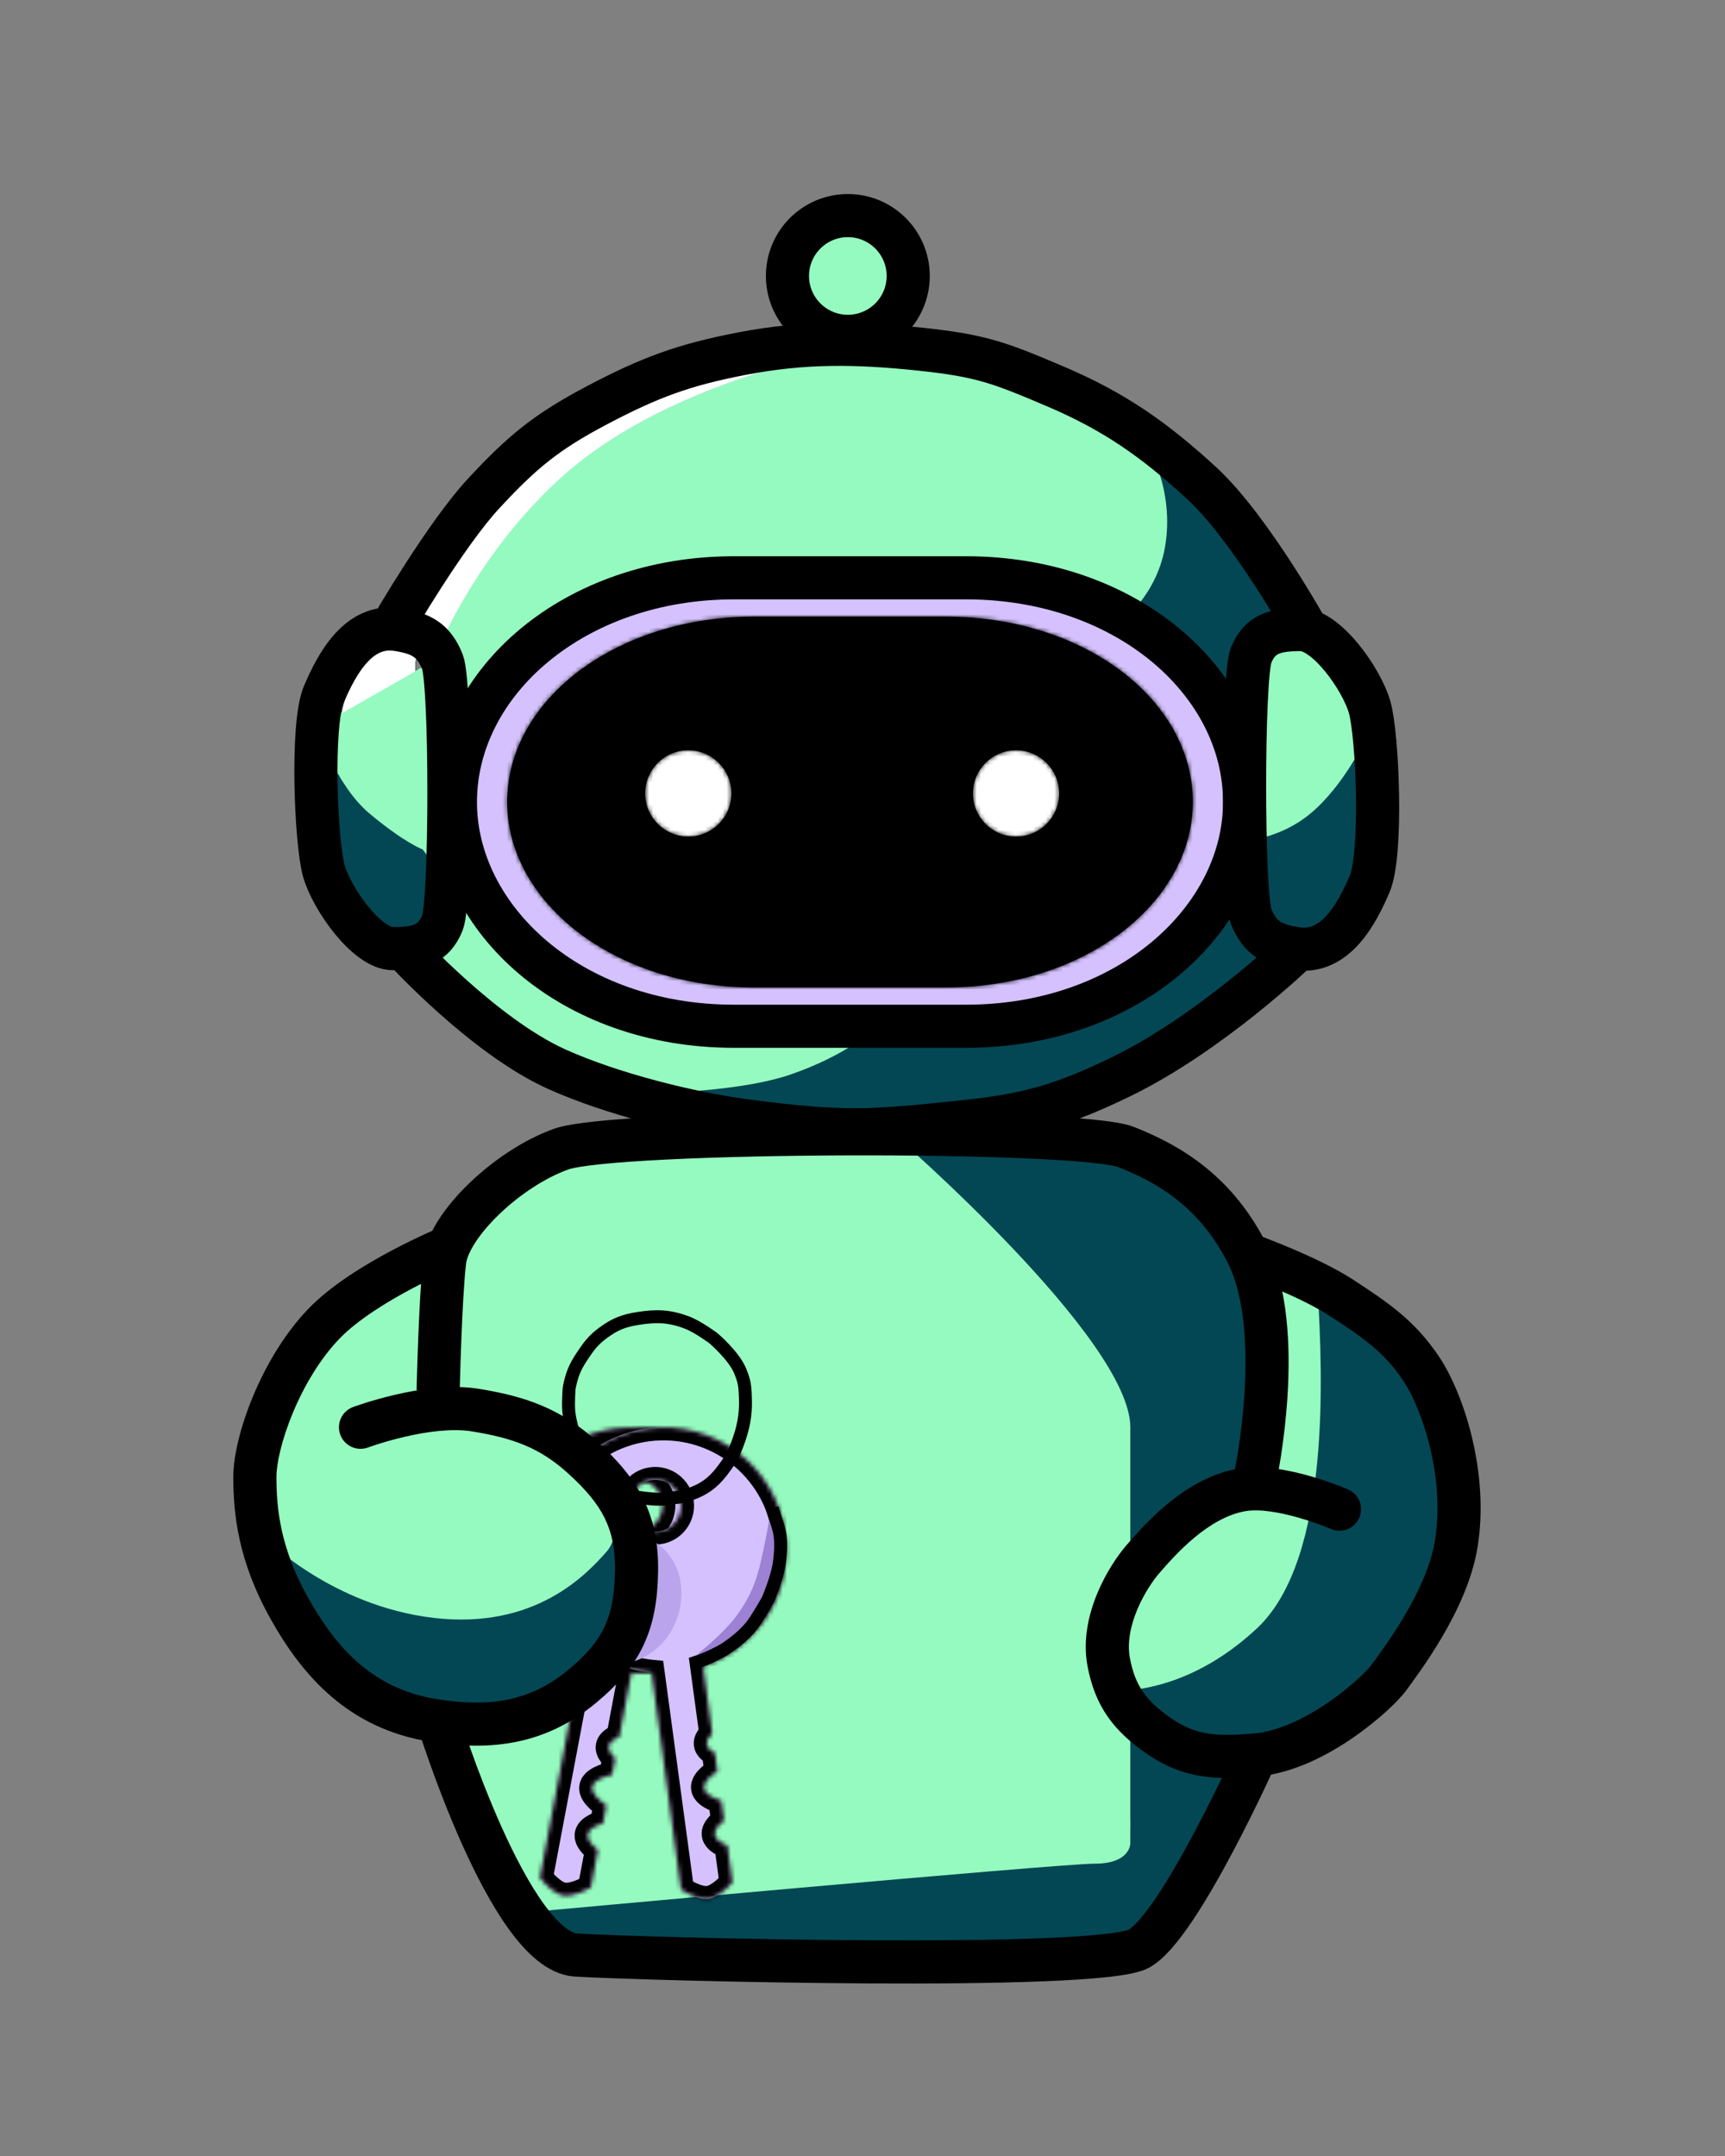
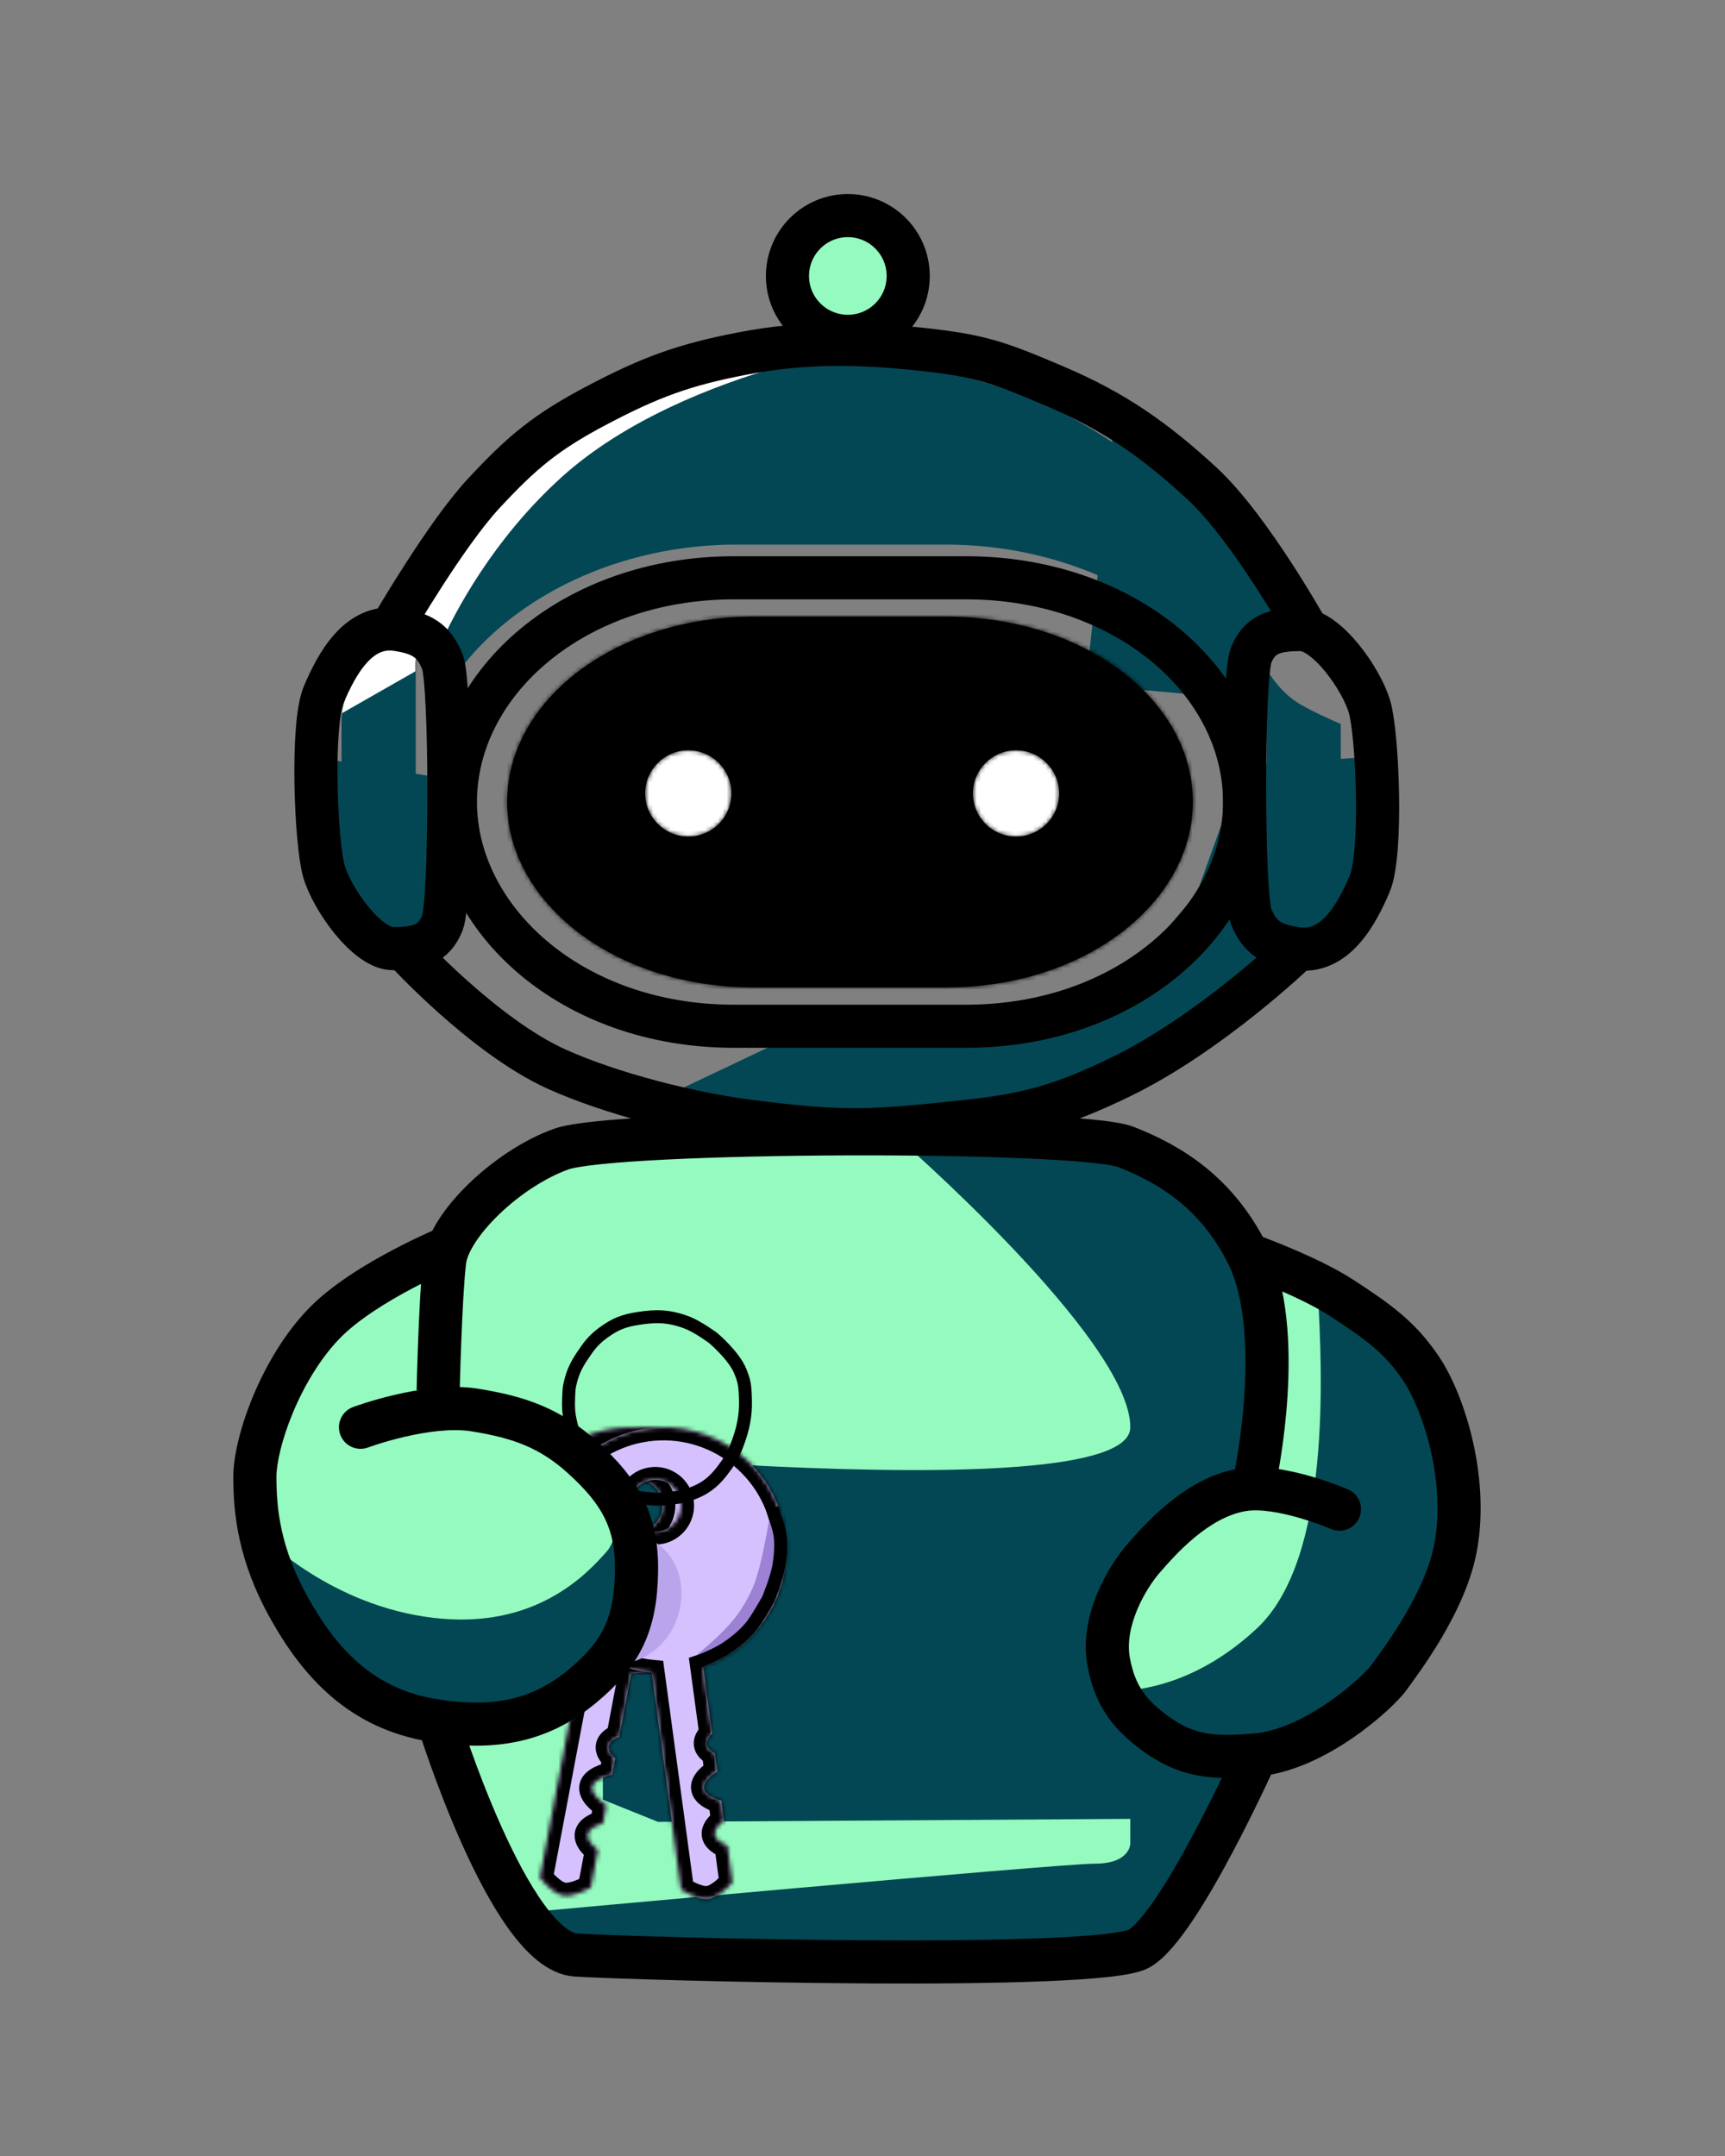
<svg xmlns="http://www.w3.org/2000/svg" width="400" height="500" viewBox="0 0 400 500" fill="none">
  <rect x="0" y="0" width="400" height="500" fill="#808080" stroke="none" />
  <path d="M310.9 167.9C307.9 166.6 304.8 165.2 301.8 163.5C298.3 161.6 295.6 158.3 293.7 155.3C293.7 164.5 293.7 207.5 293.7 209.6C293.7 212 295 214 295 214C295 214 302.3 212.5 305.5 209.2C310.9 203.7 310.9 196.2 310.9 196.2V196V196.1V167.9Z" fill="#034754" />
  <path d="M270.1 112.1C268.3 110.5 266.4 108.8 264.3 107.2C238.4 86.8 210.8 84.1 195 84.1C179.1 84.1 153.8 86.4 125.7 107.2C100.6 127.1 94.4 147.8 94.4 147.8C94.4 147.8 88.4 149.1 84 154.8C79.2 160.9 79.2 166.7 79.2 166.7V196.3C79.2 196.3 79.2 203.8 84.6 209.3C87.8 212.6 95.1 214.1 95.1 214.1C95.1 214.1 96.4 212.1 96.4 209.7C96.4 207.3 96.4 153.7 96.4 153.7C96.4 153.7 96.8 149.8 100.1 147.9L101.6 148.9L106.1 156C119.1 138.3 143.6 126.3 170.7 126.3H219.4C246.5 126.3 271.1 138.3 284 156L288.5 148.9L290 147.9C290 147.9 285.4 137.8 280.8 129.1C276.9 121.6 272.1 114.9 270.1 112.1Z" fill="#034754" />
  <path d="M102.891 406.9L262 426.7L266 419.8V401.9H291.891L272.1 442.5L253 455.3L131.4 454.4L116.891 442.5L102.891 406.9Z" fill="#034754" />
  <path d="M73.6 175.7L99.2 179.9L106.4 205.8L95.5 223.5L75.9 208.8L73.6 175.7Z" fill="#034754" />
  <path d="M258.1 100.3L271.1 103.8C271.1 103.8 283.4 115.3 287.6 125.5C291.8 135.7 300.1 142.5 300.1 142.5L284.4 161.8L251.8 158.8L258.1 100.3Z" fill="#034754" />
  <path d="M191 236.8L151.4 255.6L187.7 264L224.5 261L273.5 241.2L293.6 223.5L310.101 216L315.5 207.2V195.1V175.7L288.2 177.4L277.5 207.2L261.6 226L239.3 236.1L191 236.8Z" fill="#034754" />
-   <path d="M307.1 151C303.5 149 296.5 151.1 294.6 148L282.3 161.5L259.6 144.5C259.6 144.5 268.6 138.1 270.3 125.9C272.3 111.9 265 101.5 265 101.5L240.7 84.1L204.7 79.5C204.7 79.5 157.7 86 130.4 110.4C109.1 129.5 100.4 153.3 100.4 153.3L73.5 168.5C73.5 168.5 77.6 181.8 85.6 188.6C93.7 195.4 98 197 98 197L102.4 202.8L97.1 221.4L106.7 237.7L146.3 253.6C146.3 253.6 169.5 253.8 183 249.3C196.5 244.7 202.8 238.6 202.8 238.6L270.6 221.6L288.6 195C288.6 195 295.8 194.6 302.4 189.8C310.5 184 316.1 172.5 316.1 172.5V166.5C312.7 165.1 310.8 153 307.1 151Z" fill="#95FABF" />
-   <path d="M195 132.8H221.2C259.1 132.8 288.9 155.9 288.9 184.3C288.9 211.9 259.8 235.8 221.2 235.8H195H168.8C130.1 235.8 101.1 211.9 101.1 184.3C101.1 155.9 131 132.8 168.8 132.8H195Z" fill="#D4C1FD" />
  <path d="M157.7 196.9C165.542 196.9 171.9 190.542 171.9 182.7C171.9 174.858 165.542 168.5 157.7 168.5C149.858 168.5 143.5 174.858 143.5 182.7C143.5 190.542 149.858 196.9 157.7 196.9Z" fill="white" />
  <path d="M232.2 196.9C240.042 196.9 246.4 190.542 246.4 182.7C246.4 174.858 240.042 168.5 232.2 168.5C224.358 168.5 218 174.858 218 182.7C218 190.542 224.358 196.9 232.2 196.9Z" fill="white" />
  <path d="M291.3 365.4L267.89 427.9L249.2 435.4L132.39 443.4L107.39 417.4L101.89 399.9L98 305C98 281.8 116.8 262.9 140.1 262.9H249.2C272.4 262.9 291.3 281.7 291.3 305L300.39 351.9L291.3 365.4Z" fill="#034754" />
-   <path d="M123.1 331H262.1V424H123.1V331Z" fill="#95FABF" />
  <path d="M207.2 263H140C116.8 263 97.9 281.8 97.9 305.1L98.891 333.9C98.891 333.9 262.101 351.5 262.101 331C262.101 310.5 207.2 263 207.2 263Z" fill="#95FABF" />
  <path d="M98.1 387.777H139.795V417.363L152.573 422.508L262.1 421.815V427.554C262.1 427.554 262.1 432.205 253.885 432.205C245.519 432.205 122.1 443.5 122.1 443.5L98.1 387.777Z" fill="#95FABF" />
  <path d="M295.601 296.5C295.601 296.5 314.401 302.4 324.101 315.5C333.801 328.6 332.1 356.3 332.1 356.3L319 387.1L291 403.1L274.5 406.3L258.4 391.9V378.2C258.4 378.2 261.4 367.6 274.5 356.3C287.6 344.9 292.2 350 292.2 350V345.5L295.601 296.5Z" fill="#95FABF" />
  <path d="M321.6 312.5C318.9 308.9 308.8 302.9 305.6 300C306.6 317.8 308.8 361.4 291.5 377.6C277.8 390.4 264.7 392.1 258.6 392.2L274.5 406.4L299.1 403.5L321.6 388L338.1 356.5C345.6 351.1 338.8 317.8 321.6 312.5Z" fill="#034754" />
  <path d="M96.3 155.7C96.3 154.4 96.3 153.7 96.3 153.7C96.3 153.7 96.7 149.8 100 147.9L101.5 148.9L102 149.7C105.3 142.3 114.2 125.1 130.4 110.5C145 97.4 165.3 89.4 181 84.9C165.9 86.6 146.5 91.8 125.6 107.3C100.5 127.2 94.3 147.9 94.3 147.9C94.3 147.9 88.3 149.2 83.9 154.9C80.6 159.1 79.6 163.2 79.3 165.4L96.3 155.7Z" fill="white" />
  <mask id="path-18-inside-1_632_3272" fill="white">
    <path fill-rule="evenodd" clip-rule="evenodd" d="M146.373 388.078C159.729 387.992 171.592 378.48 174.163 364.862C177.084 349.395 166.913 334.489 151.446 331.569C135.98 328.648 121.074 338.819 118.153 354.285C115.647 367.555 122.778 380.411 134.621 385.641L125.205 435.504C125.205 435.504 127.97 439.079 130.544 439.566C133.119 440.052 136.997 437.731 136.997 437.731L138.641 429.026C137.405 428.067 136.031 426.678 136.276 425.383C136.52 424.087 138.306 423.295 139.806 422.853L140.595 418.678C139.277 417.792 137.026 416.017 137.334 414.388C137.641 412.76 140.384 411.927 141.934 411.583L142.643 407.83C141.725 406.965 140.968 405.922 141.155 404.933C141.342 403.944 142.427 403.248 143.597 402.778L146.373 388.078ZM146.502 355.059C149.758 355.674 152.896 353.533 153.511 350.276C154.126 347.02 151.985 343.882 148.729 343.267C145.472 342.653 142.334 344.794 141.719 348.05C141.105 351.306 143.246 354.444 146.502 355.059Z" />
  </mask>
  <path fill-rule="evenodd" clip-rule="evenodd" d="M146.373 388.078C159.729 387.992 171.592 378.48 174.163 364.862C177.084 349.395 166.913 334.489 151.446 331.569C135.98 328.648 121.074 338.819 118.153 354.285C115.647 367.555 122.778 380.411 134.621 385.641L125.205 435.504C125.205 435.504 127.97 439.079 130.544 439.566C133.119 440.052 136.997 437.731 136.997 437.731L138.641 429.026C137.405 428.067 136.031 426.678 136.276 425.383C136.52 424.087 138.306 423.295 139.806 422.853L140.595 418.678C139.277 417.792 137.026 416.017 137.334 414.388C137.641 412.76 140.384 411.927 141.934 411.583L142.643 407.83C141.725 406.965 140.968 405.922 141.155 404.933C141.342 403.944 142.427 403.248 143.597 402.778L146.373 388.078ZM146.502 355.059C149.758 355.674 152.896 353.533 153.511 350.276C154.126 347.02 151.985 343.882 148.729 343.267C145.472 342.653 142.334 344.794 141.719 348.05C141.105 351.306 143.246 354.444 146.502 355.059Z" fill="#D4C1FD" />
  <path d="M146.373 388.078L146.354 385.078L143.883 385.094L143.425 387.522L146.373 388.078ZM134.621 385.641L137.569 386.198L138.011 383.858L135.833 382.897L134.621 385.641ZM125.205 435.504L122.257 434.948L122.007 436.273L122.832 437.34L125.205 435.504ZM136.997 437.731L138.537 440.305L139.694 439.613L139.945 438.288L136.997 437.731ZM138.641 429.026L141.588 429.583L141.929 427.781L140.48 426.657L138.641 429.026ZM139.806 422.853L140.655 425.73L142.414 425.211L142.754 423.409L139.806 422.853ZM140.595 418.678L143.543 419.234L143.91 417.291L142.268 416.187L140.595 418.678ZM141.934 411.583L142.584 414.512L144.515 414.083L144.882 412.14L141.934 411.583ZM142.643 407.83L145.591 408.387L145.896 406.773L144.7 405.647L142.643 407.83ZM143.597 402.778L144.716 405.561L146.24 404.948L146.545 403.334L143.597 402.778ZM171.215 364.305C168.915 376.486 158.302 385.001 146.354 385.078L146.392 391.078C161.156 390.983 174.268 380.473 177.111 365.419L171.215 364.305ZM150.89 334.516C164.729 337.13 173.829 350.467 171.215 364.305L177.111 365.419C180.339 348.324 169.098 331.849 152.003 328.621L150.89 334.516ZM121.101 354.842C123.714 341.003 137.051 331.903 150.89 334.516L152.003 328.621C134.908 325.393 118.433 336.634 115.205 353.729L121.101 354.842ZM135.833 382.897C125.236 378.218 118.86 366.711 121.101 354.842L115.205 353.729C112.435 368.399 120.319 382.605 133.409 388.385L135.833 382.897ZM128.153 436.061L137.569 386.198L131.673 385.084L122.257 434.948L128.153 436.061ZM131.101 436.618C130.729 436.547 129.937 436.084 128.967 435.169C128.549 434.775 128.19 434.387 127.937 434.097C127.811 433.953 127.714 433.837 127.652 433.761C127.621 433.723 127.599 433.695 127.587 433.679C127.58 433.671 127.576 433.666 127.575 433.665C127.574 433.664 127.574 433.664 127.575 433.664C127.575 433.665 127.575 433.665 127.576 433.666C127.576 433.666 127.577 433.667 127.577 433.667C127.577 433.668 127.578 433.668 127.578 433.668C127.578 433.669 127.578 433.669 125.205 435.504C122.832 437.34 122.832 437.34 122.833 437.341C122.833 437.341 122.833 437.341 122.834 437.342C122.834 437.342 122.835 437.343 122.835 437.344C122.837 437.345 122.838 437.347 122.84 437.349C122.843 437.354 122.847 437.359 122.851 437.364C122.861 437.376 122.873 437.391 122.887 437.41C122.916 437.446 122.956 437.496 123.006 437.557C123.105 437.678 123.244 437.845 123.418 438.044C123.763 438.439 124.257 438.976 124.852 439.536C125.907 440.53 127.786 442.098 129.988 442.513L131.101 436.618ZM136.997 437.731C135.456 435.157 135.457 435.156 135.457 435.156C135.457 435.156 135.458 435.156 135.458 435.156C135.459 435.155 135.459 435.155 135.46 435.155C135.46 435.154 135.461 435.154 135.461 435.154C135.462 435.153 135.462 435.153 135.461 435.154C135.459 435.155 135.454 435.158 135.445 435.163C135.427 435.174 135.397 435.191 135.354 435.215C135.268 435.263 135.136 435.336 134.967 435.424C134.624 435.602 134.149 435.833 133.616 436.047C132.379 436.545 131.473 436.688 131.101 436.618L129.988 442.513C132.19 442.929 134.51 442.155 135.855 441.614C136.614 441.309 137.269 440.99 137.735 440.748C137.969 440.626 138.16 440.521 138.296 440.444C138.365 440.406 138.42 440.374 138.46 440.35C138.481 440.339 138.497 440.329 138.51 440.321C138.517 440.318 138.522 440.314 138.527 440.312C138.529 440.31 138.531 440.309 138.533 440.308C138.533 440.307 138.534 440.307 138.535 440.307C138.535 440.306 138.536 440.306 138.536 440.306C138.537 440.306 138.537 440.305 136.997 437.731ZM135.693 428.469L134.049 437.174L139.945 438.288L141.588 429.583L135.693 428.469ZM133.328 424.826C132.973 426.703 133.844 428.244 134.495 429.12C135.195 430.062 136.088 430.842 136.801 431.396L140.48 426.657C139.957 426.25 139.545 425.856 139.311 425.541C139.199 425.391 139.187 425.336 139.202 425.379C139.222 425.436 139.279 425.644 139.223 425.939L133.328 424.826ZM138.957 419.975C138.092 420.231 136.976 420.631 135.98 421.254C135.055 421.832 133.682 422.949 133.328 424.826L139.223 425.939C139.168 426.234 139.038 426.408 138.999 426.453C138.97 426.488 139.001 426.441 139.16 426.342C139.493 426.134 140.02 425.917 140.655 425.73L138.957 419.975ZM137.647 418.121L136.858 422.296L142.754 423.409L143.543 419.234L137.647 418.121ZM134.386 413.831C133.949 416.145 135.352 417.968 136.135 418.829C137.063 419.85 138.186 420.673 138.922 421.168L142.268 416.187C141.686 415.796 141.025 415.289 140.575 414.794C140.353 414.549 140.27 414.402 140.254 414.367C140.242 414.342 140.353 414.57 140.282 414.945L134.386 413.831ZM141.284 408.654C140.419 408.846 139.073 409.203 137.837 409.816C136.794 410.332 134.823 411.518 134.386 413.831L140.282 414.945C140.211 415.32 140.026 415.491 140.045 415.473C140.073 415.446 140.203 415.339 140.5 415.192C141.099 414.895 141.9 414.664 142.584 414.512L141.284 408.654ZM139.695 407.274L138.986 411.026L144.882 412.14L145.591 408.387L139.695 407.274ZM138.207 404.376C137.934 405.821 138.396 407.068 138.878 407.913C139.363 408.764 140.013 409.474 140.586 410.014L144.7 405.647C144.538 405.494 144.402 405.351 144.295 405.223C144.186 405.093 144.123 404.999 144.091 404.943C144.012 404.803 144.189 405.034 144.103 405.49L138.207 404.376ZM142.478 399.994C141.748 400.288 140.883 400.712 140.121 401.328C139.365 401.939 138.48 402.931 138.207 404.376L144.103 405.49C144.017 405.946 143.768 406.095 143.893 405.994C143.943 405.954 144.035 405.889 144.184 405.808C144.331 405.728 144.509 405.644 144.716 405.561L142.478 399.994ZM143.425 387.522L140.649 402.221L146.545 403.334L149.321 388.635L143.425 387.522ZM150.563 349.72C150.256 351.348 148.687 352.419 147.059 352.111L145.945 358.007C150.829 358.929 155.537 355.717 156.459 350.833L150.563 349.72ZM148.172 346.215C149.8 346.523 150.871 348.092 150.563 349.72L156.459 350.833C157.381 345.949 154.169 341.242 149.285 340.319L148.172 346.215ZM144.667 348.607C144.975 346.978 146.544 345.908 148.172 346.215L149.285 340.319C144.401 339.397 139.694 342.609 138.771 347.493L144.667 348.607ZM147.059 352.111C145.43 351.804 144.36 350.235 144.667 348.607L138.771 347.493C137.849 352.377 141.061 357.085 145.945 358.007L147.059 352.111Z" fill="black" mask="url(#path-18-inside-1_632_3272)" />
  <mask id="path-20-inside-2_632_3272" fill="white">
    <path fill-rule="evenodd" clip-rule="evenodd" d="M163.041 386.518C175.687 382.219 183.94 369.448 182.081 355.715C179.969 340.117 165.613 329.185 150.015 331.296C134.417 333.408 123.484 347.765 125.596 363.362C127.408 376.744 138.232 386.692 151.121 387.915L157.929 438.201C157.929 438.201 161.682 440.72 164.278 440.369C166.874 440.017 169.821 436.591 169.821 436.591L168.658 428.004C167.3 427.47 165.875 426.637 165.716 425.462C165.557 424.287 166.709 423.105 167.876 422.229L167.251 417.606C165.695 417.129 163.451 416.188 163.249 414.696C163.047 413.204 164.96 411.701 166.333 410.826L165.756 406.568C164.804 406.057 164.006 405.38 163.89 404.518C163.773 403.657 164.361 402.791 165.144 402.046L163.041 386.518ZM152.739 355.146C156.023 354.702 158.325 351.679 157.88 348.396C157.435 345.112 154.413 342.81 151.129 343.255C147.846 343.7 145.544 346.722 145.989 350.006C146.433 353.289 149.456 355.591 152.739 355.146Z" />
  </mask>
  <path fill-rule="evenodd" clip-rule="evenodd" d="M163.041 386.518C175.687 382.219 183.94 369.448 182.081 355.715C179.969 340.117 165.613 329.185 150.015 331.296C134.417 333.408 123.484 347.765 125.596 363.362C127.408 376.744 138.232 386.692 151.121 387.915L157.929 438.201C157.929 438.201 161.682 440.72 164.278 440.369C166.874 440.017 169.821 436.591 169.821 436.591L168.658 428.004C167.3 427.47 165.875 426.637 165.716 425.462C165.557 424.287 166.709 423.105 167.876 422.229L167.251 417.606C165.695 417.129 163.451 416.188 163.249 414.696C163.047 413.204 164.96 411.701 166.333 410.826L165.756 406.568C164.804 406.057 164.006 405.38 163.89 404.518C163.773 403.657 164.361 402.791 165.144 402.046L163.041 386.518ZM152.739 355.146C156.023 354.702 158.325 351.679 157.88 348.396C157.435 345.112 154.413 342.81 151.129 343.255C147.846 343.7 145.544 346.722 145.989 350.006C146.433 353.289 149.456 355.591 152.739 355.146Z" fill="#D4C1FD" />
-   <path d="M163.041 386.518L162.076 383.677L159.737 384.472L160.069 386.92L163.041 386.518ZM151.121 387.915L154.094 387.513L153.775 385.154L151.405 384.929L151.121 387.915ZM157.929 438.201L154.957 438.604L155.138 439.94L156.257 440.692L157.929 438.201ZM169.821 436.591L172.095 438.547L172.975 437.525L172.794 436.188L169.821 436.591ZM168.658 428.004L171.631 427.602L171.395 425.857L169.756 425.212L168.658 428.004ZM167.876 422.229L169.677 424.628L171.086 423.571L170.849 421.826L167.876 422.229ZM167.251 417.606L170.224 417.204L169.966 415.302L168.131 414.738L167.251 417.606ZM166.333 410.826L167.944 413.357L169.563 412.326L169.306 410.424L166.333 410.826ZM165.756 406.568L168.729 406.166L168.524 404.648L167.174 403.924L165.756 406.568ZM165.144 402.046L167.214 404.217L168.322 403.161L168.117 401.643L165.144 402.046ZM179.108 356.117C180.771 368.402 173.389 379.832 162.076 383.677L164.007 389.358C177.985 384.607 187.109 370.495 185.054 355.312L179.108 356.117ZM150.417 334.269C164.373 332.38 177.218 342.161 179.108 356.117L185.054 355.312C182.72 338.073 166.852 325.989 149.612 328.323L150.417 334.269ZM128.569 362.96C126.68 349.004 136.461 336.159 150.417 334.269L149.612 328.323C132.373 330.658 120.289 346.525 122.623 363.765L128.569 362.96ZM151.405 384.929C139.873 383.834 130.19 374.929 128.569 362.96L122.623 363.765C124.626 378.559 136.592 389.55 150.838 390.902L151.405 384.929ZM160.902 437.798L154.094 387.513L148.148 388.318L154.957 438.604L160.902 437.798ZM163.875 437.396C163.5 437.447 162.603 437.257 161.393 436.695C160.872 436.454 160.409 436.199 160.077 436.003C159.912 435.906 159.784 435.827 159.701 435.774C159.66 435.748 159.63 435.729 159.613 435.718C159.604 435.712 159.599 435.709 159.597 435.707C159.596 435.707 159.596 435.707 159.597 435.707C159.597 435.707 159.598 435.708 159.599 435.708C159.599 435.709 159.6 435.709 159.6 435.709C159.6 435.709 159.601 435.71 159.601 435.71C159.601 435.71 159.602 435.71 157.929 438.201C156.257 440.692 156.258 440.692 156.258 440.692C156.258 440.692 156.259 440.693 156.259 440.693C156.26 440.694 156.261 440.694 156.262 440.695C156.263 440.696 156.265 440.697 156.268 440.699C156.272 440.701 156.277 440.705 156.283 440.709C156.296 440.717 156.312 440.728 156.332 440.741C156.371 440.766 156.424 440.801 156.49 440.843C156.623 440.927 156.808 441.041 157.036 441.175C157.488 441.441 158.126 441.794 158.867 442.138C160.183 442.748 162.46 443.642 164.68 443.342L163.875 437.396ZM169.821 436.591C167.547 434.635 167.547 434.634 167.547 434.634C167.547 434.634 167.548 434.633 167.548 434.633C167.548 434.633 167.549 434.632 167.549 434.632C167.55 434.631 167.55 434.631 167.55 434.63C167.551 434.63 167.551 434.63 167.55 434.631C167.549 434.632 167.545 434.637 167.538 434.645C167.524 434.66 167.501 434.686 167.468 434.723C167.402 434.795 167.299 434.906 167.166 435.043C166.898 435.32 166.52 435.689 166.082 436.061C165.065 436.924 164.251 437.345 163.875 437.396L164.68 443.342C166.901 443.041 168.858 441.574 169.964 440.636C170.587 440.107 171.108 439.597 171.473 439.22C171.657 439.031 171.805 438.871 171.911 438.755C171.963 438.697 172.006 438.65 172.037 438.614C172.052 438.597 172.065 438.582 172.075 438.571C172.08 438.565 172.084 438.561 172.087 438.557C172.089 438.555 172.091 438.553 172.092 438.551C172.093 438.551 172.093 438.55 172.094 438.549C172.094 438.549 172.094 438.548 172.095 438.548C172.095 438.548 172.095 438.547 169.821 436.591ZM165.686 428.407L166.848 436.993L172.794 436.188L171.631 427.602L165.686 428.407ZM162.743 425.864C162.975 427.575 164.073 428.706 164.903 429.347C165.767 430.015 166.757 430.48 167.56 430.796L169.756 425.212C169.494 425.109 169.253 425.001 169.041 424.89C168.827 424.778 168.673 424.678 168.572 424.599C168.466 424.518 168.465 424.496 168.505 424.553C168.552 424.62 168.653 424.794 168.689 425.059L162.743 425.864ZM166.076 419.83C165.385 420.348 164.555 421.059 163.899 421.933C163.27 422.771 162.511 424.154 162.743 425.864L168.689 425.059C168.725 425.325 168.674 425.519 168.646 425.597C168.623 425.662 168.618 425.64 168.698 425.534C168.775 425.432 168.897 425.294 169.074 425.129C169.248 424.966 169.452 424.797 169.677 424.628L166.076 419.83ZM164.278 418.009L164.904 422.631L170.849 421.826L170.224 417.204L164.278 418.009ZM160.276 415.099C160.566 417.239 162.199 418.488 163.167 419.085C164.265 419.762 165.493 420.205 166.37 420.474L168.131 414.738C167.452 414.53 166.781 414.264 166.316 413.978C166.09 413.838 166.012 413.754 166.014 413.755C166.025 413.769 166.175 413.951 166.222 414.294L160.276 415.099ZM164.721 408.296C163.948 408.788 162.881 409.543 162.003 410.487C161.229 411.319 159.986 412.958 160.276 415.099L166.222 414.294C166.268 414.636 166.172 414.852 166.164 414.868C166.163 414.87 166.216 414.768 166.397 414.573C166.768 414.173 167.345 413.739 167.944 413.357L164.721 408.296ZM162.783 406.971L163.36 411.229L169.306 410.424L168.729 406.166L162.783 406.971ZM160.917 404.921C161.246 407.354 163.304 408.657 164.338 409.212L167.174 403.924C167.023 403.843 166.903 403.769 166.811 403.704C166.717 403.638 166.671 403.594 166.656 403.579C166.618 403.54 166.809 403.718 166.863 404.116L160.917 404.921ZM163.074 399.874C162.224 400.684 160.587 402.488 160.917 404.921L166.863 404.116C166.916 404.513 166.78 404.736 166.806 404.688C166.816 404.67 166.85 404.615 166.922 404.526C166.994 404.439 167.09 404.335 167.214 404.217L163.074 399.874ZM160.069 386.92L162.171 402.448L168.117 401.643L166.014 386.115L160.069 386.92ZM154.907 348.798C155.129 350.44 153.979 351.951 152.337 352.174L153.142 358.119C158.067 357.452 161.52 352.919 160.853 347.993L154.907 348.798ZM151.532 346.228C153.174 346.006 154.685 347.156 154.907 348.798L160.853 347.993C160.186 343.068 155.652 339.615 150.727 340.282L151.532 346.228ZM148.961 349.603C148.739 347.961 149.89 346.45 151.532 346.228L150.727 340.282C145.801 340.949 142.349 345.483 143.016 350.408L148.961 349.603ZM152.337 352.174C150.695 352.396 149.184 351.245 148.961 349.603L143.016 350.408C143.683 355.334 148.216 358.786 153.142 358.119L152.337 352.174Z" fill="black" mask="url(#path-20-inside-2_632_3272)" />
+   <path d="M163.041 386.518L162.076 383.677L159.737 384.472L160.069 386.92L163.041 386.518ZM151.121 387.915L154.094 387.513L153.775 385.154L151.405 384.929L151.121 387.915ZM157.929 438.201L154.957 438.604L155.138 439.94L156.257 440.692L157.929 438.201ZM169.821 436.591L172.095 438.547L172.975 437.525L172.794 436.188L169.821 436.591ZM168.658 428.004L171.395 425.857L169.756 425.212L168.658 428.004ZM167.876 422.229L169.677 424.628L171.086 423.571L170.849 421.826L167.876 422.229ZM167.251 417.606L170.224 417.204L169.966 415.302L168.131 414.738L167.251 417.606ZM166.333 410.826L167.944 413.357L169.563 412.326L169.306 410.424L166.333 410.826ZM165.756 406.568L168.729 406.166L168.524 404.648L167.174 403.924L165.756 406.568ZM165.144 402.046L167.214 404.217L168.322 403.161L168.117 401.643L165.144 402.046ZM179.108 356.117C180.771 368.402 173.389 379.832 162.076 383.677L164.007 389.358C177.985 384.607 187.109 370.495 185.054 355.312L179.108 356.117ZM150.417 334.269C164.373 332.38 177.218 342.161 179.108 356.117L185.054 355.312C182.72 338.073 166.852 325.989 149.612 328.323L150.417 334.269ZM128.569 362.96C126.68 349.004 136.461 336.159 150.417 334.269L149.612 328.323C132.373 330.658 120.289 346.525 122.623 363.765L128.569 362.96ZM151.405 384.929C139.873 383.834 130.19 374.929 128.569 362.96L122.623 363.765C124.626 378.559 136.592 389.55 150.838 390.902L151.405 384.929ZM160.902 437.798L154.094 387.513L148.148 388.318L154.957 438.604L160.902 437.798ZM163.875 437.396C163.5 437.447 162.603 437.257 161.393 436.695C160.872 436.454 160.409 436.199 160.077 436.003C159.912 435.906 159.784 435.827 159.701 435.774C159.66 435.748 159.63 435.729 159.613 435.718C159.604 435.712 159.599 435.709 159.597 435.707C159.596 435.707 159.596 435.707 159.597 435.707C159.597 435.707 159.598 435.708 159.599 435.708C159.599 435.709 159.6 435.709 159.6 435.709C159.6 435.709 159.601 435.71 159.601 435.71C159.601 435.71 159.602 435.71 157.929 438.201C156.257 440.692 156.258 440.692 156.258 440.692C156.258 440.692 156.259 440.693 156.259 440.693C156.26 440.694 156.261 440.694 156.262 440.695C156.263 440.696 156.265 440.697 156.268 440.699C156.272 440.701 156.277 440.705 156.283 440.709C156.296 440.717 156.312 440.728 156.332 440.741C156.371 440.766 156.424 440.801 156.49 440.843C156.623 440.927 156.808 441.041 157.036 441.175C157.488 441.441 158.126 441.794 158.867 442.138C160.183 442.748 162.46 443.642 164.68 443.342L163.875 437.396ZM169.821 436.591C167.547 434.635 167.547 434.634 167.547 434.634C167.547 434.634 167.548 434.633 167.548 434.633C167.548 434.633 167.549 434.632 167.549 434.632C167.55 434.631 167.55 434.631 167.55 434.63C167.551 434.63 167.551 434.63 167.55 434.631C167.549 434.632 167.545 434.637 167.538 434.645C167.524 434.66 167.501 434.686 167.468 434.723C167.402 434.795 167.299 434.906 167.166 435.043C166.898 435.32 166.52 435.689 166.082 436.061C165.065 436.924 164.251 437.345 163.875 437.396L164.68 443.342C166.901 443.041 168.858 441.574 169.964 440.636C170.587 440.107 171.108 439.597 171.473 439.22C171.657 439.031 171.805 438.871 171.911 438.755C171.963 438.697 172.006 438.65 172.037 438.614C172.052 438.597 172.065 438.582 172.075 438.571C172.08 438.565 172.084 438.561 172.087 438.557C172.089 438.555 172.091 438.553 172.092 438.551C172.093 438.551 172.093 438.55 172.094 438.549C172.094 438.549 172.094 438.548 172.095 438.548C172.095 438.548 172.095 438.547 169.821 436.591ZM165.686 428.407L166.848 436.993L172.794 436.188L171.631 427.602L165.686 428.407ZM162.743 425.864C162.975 427.575 164.073 428.706 164.903 429.347C165.767 430.015 166.757 430.48 167.56 430.796L169.756 425.212C169.494 425.109 169.253 425.001 169.041 424.89C168.827 424.778 168.673 424.678 168.572 424.599C168.466 424.518 168.465 424.496 168.505 424.553C168.552 424.62 168.653 424.794 168.689 425.059L162.743 425.864ZM166.076 419.83C165.385 420.348 164.555 421.059 163.899 421.933C163.27 422.771 162.511 424.154 162.743 425.864L168.689 425.059C168.725 425.325 168.674 425.519 168.646 425.597C168.623 425.662 168.618 425.64 168.698 425.534C168.775 425.432 168.897 425.294 169.074 425.129C169.248 424.966 169.452 424.797 169.677 424.628L166.076 419.83ZM164.278 418.009L164.904 422.631L170.849 421.826L170.224 417.204L164.278 418.009ZM160.276 415.099C160.566 417.239 162.199 418.488 163.167 419.085C164.265 419.762 165.493 420.205 166.37 420.474L168.131 414.738C167.452 414.53 166.781 414.264 166.316 413.978C166.09 413.838 166.012 413.754 166.014 413.755C166.025 413.769 166.175 413.951 166.222 414.294L160.276 415.099ZM164.721 408.296C163.948 408.788 162.881 409.543 162.003 410.487C161.229 411.319 159.986 412.958 160.276 415.099L166.222 414.294C166.268 414.636 166.172 414.852 166.164 414.868C166.163 414.87 166.216 414.768 166.397 414.573C166.768 414.173 167.345 413.739 167.944 413.357L164.721 408.296ZM162.783 406.971L163.36 411.229L169.306 410.424L168.729 406.166L162.783 406.971ZM160.917 404.921C161.246 407.354 163.304 408.657 164.338 409.212L167.174 403.924C167.023 403.843 166.903 403.769 166.811 403.704C166.717 403.638 166.671 403.594 166.656 403.579C166.618 403.54 166.809 403.718 166.863 404.116L160.917 404.921ZM163.074 399.874C162.224 400.684 160.587 402.488 160.917 404.921L166.863 404.116C166.916 404.513 166.78 404.736 166.806 404.688C166.816 404.67 166.85 404.615 166.922 404.526C166.994 404.439 167.09 404.335 167.214 404.217L163.074 399.874ZM160.069 386.92L162.171 402.448L168.117 401.643L166.014 386.115L160.069 386.92ZM154.907 348.798C155.129 350.44 153.979 351.951 152.337 352.174L153.142 358.119C158.067 357.452 161.52 352.919 160.853 347.993L154.907 348.798ZM151.532 346.228C153.174 346.006 154.685 347.156 154.907 348.798L160.853 347.993C160.186 343.068 155.652 339.615 150.727 340.282L151.532 346.228ZM148.961 349.603C148.739 347.961 149.89 346.45 151.532 346.228L150.727 340.282C145.801 340.949 142.349 345.483 143.016 350.408L148.961 349.603ZM152.337 352.174C150.695 352.396 149.184 351.245 148.961 349.603L143.016 350.408C143.683 355.334 148.216 358.786 153.142 358.119L152.337 352.174Z" fill="black" mask="url(#path-20-inside-2_632_3272)" />
  <path d="M160.219 384.818C160.219 384.818 167.694 379.203 171.195 374.17C174.716 369.109 175.731 365.525 177.019 359.496C177.778 355.946 178.739 350.386 178.739 350.386L180.709 360.584L180.907 361.606L179.859 367.156L178.232 372.954L175.629 376.047L173.026 379.139L169.456 381.193L164.427 384.086L162.323 384.452L160.219 384.818Z" fill="#9C81D5" />
  <path d="M144.187 346.591C144.187 346.591 151.322 348.024 153.977 347.611C156.633 347.198 157.325 347.505 160.244 346.452C163.162 345.399 165.244 343.969 167.35 341.255C168.989 339.141 169.942 337.639 170.898 335.141C172.381 331.264 172.946 328.197 172.859 324.753C172.773 321.31 172.651 320.441 171.629 317.936C170.185 314.398 165.44 310.357 165.44 310.357C165.44 310.357 161.863 307.675 159.222 306.687C155.131 305.156 152.199 305.112 148.076 305.743C144.645 306.268 142.645 307.042 139.857 309.094C137.514 310.82 136.508 312.229 134.9 314.652C133.293 317.075 132.586 318.854 132.013 321.705C131.96 321.965 131.709 325.282 131.892 327.307C132.153 330.188 133.463 333.745 133.463 333.745L134.035 335.335" stroke="black" stroke-width="3" />
  <path d="M160.524 385.894C160.524 385.894 165.529 384.134 168.33 382.28C171.001 380.512 173.096 378.6 174.45 376.82C175.803 375.041 178.112 370.897 178.112 370.897C178.112 370.897 180.169 366.035 180.672 362.73C181.059 360.191 181.109 357.724 180.896 356.158C180.588 353.893 179.636 351.917 179.061 349.705" stroke="black" stroke-width="3" />
  <path d="M158 369.5C158 378.613 151.06 386 142.5 386C133.94 386 127 378.613 127 369.5C127 360.387 133.94 355 142.5 355C151.06 355 158 360.387 158 369.5Z" fill="#BAA4EB" />
  <path d="M195 76.4C202.842 76.4 209.2 70.042 209.2 62.2C209.2 54.358 202.842 48 195 48C187.157 48 180.8 54.358 180.8 62.2C180.8 70.042 187.157 76.4 195 76.4Z" fill="#95FABF" />
  <path d="M143.6 352L146.1 371.5L131.4 390.6L111.5 396.8L88 393.4L64.9 376.1L58 354.7L75.9 343.5L143.6 352Z" fill="#034754" />
  <path d="M98.5 295.5C98.5 295.5 85.1 301.8 74.1 312.5C63.1 323.3 60.1 342.5 60.1 342.5L61.3 356.6C61.3 356.6 76.8 372.4 100.5 375.2C124.2 378 136.1 365 140.7 359.8C145.3 354.5 140.7 342 140.7 342L108.6 328L79.6 332L98.5 324.8V295.5Z" fill="#95FABF" />
  <path d="M91.1 145C91.1 145 103.312 123.983 112.1 114.5C121.077 104.812 126.663 100.176 138.491 93.947C150.656 87.541 158.504 84.612 172.1 82C186.629 79.209 198.873 79.435 213.6 81C227.594 82.487 231.857 84.14 244.735 89.622C258.472 95.47 267.732 102.013 278.6 112C290.103 122.57 303.6 147 303.6 147" stroke="black" stroke-width="10" />
  <path d="M101.6 322.5C101.6 322.5 102.099 301 103.1 292.5C104.1 284 117.6 271 130.1 266.5C142.6 262 250.1 261.696 261.1 266C272.1 270.304 282.17 276.974 289.1 290.5C298.36 308.573 291.1 342.5 291.1 342.5" stroke="black" stroke-width="10" />
  <path d="M197.1 134H224.025C261.162 134 288.6 158.19 288.6 186C288.6 212.999 261.791 238 224.025 238H197.1H170.174C132.31 238 105.6 213.004 105.6 186C105.6 158.194 133.135 134 170.174 134H197.1Z" stroke="black" stroke-width="10" />
  <circle cx="196.6" cy="64" r="14" stroke="black" stroke-width="10" />
  <path d="M102.599 214C104.599 209 104.599 158.5 102.599 153.5C100.599 148.5 97.738 146.851 92.099 146C83.085 144.64 78.099 154 75.1 161C72.101 168 73.242 195.5 75.1 202C76.957 208.5 85.099 220 91.1 220C97.101 220 100.599 219 102.599 214Z" stroke="black" stroke-width="10" />
  <mask id="path-34-inside-3_632_3272" fill="white">
    <path fill-rule="evenodd" clip-rule="evenodd" d="M197.1 143H219.282C251.37 143 276.6 162.287 276.6 186C276.6 209.045 251.962 229 219.282 229H197.1H174.917C142.152 229 117.6 209.045 117.6 186C117.6 162.287 142.914 143 174.917 143H197.1ZM169.6 184C169.6 189.523 165.122 194 159.6 194C154.077 194 149.6 189.523 149.6 184C149.6 178.477 154.077 174 159.6 174C165.122 174 169.6 178.477 169.6 184ZM235.6 194C241.122 194 245.6 189.523 245.6 184C245.6 178.477 241.122 174 235.6 174C230.077 174 225.6 178.477 225.6 184C225.6 189.523 230.077 194 235.6 194Z" />
  </mask>
  <path fill-rule="evenodd" clip-rule="evenodd" d="M197.1 143H219.282C251.37 143 276.6 162.287 276.6 186C276.6 209.045 251.962 229 219.282 229H197.1H174.917C142.152 229 117.6 209.045 117.6 186C117.6 162.287 142.914 143 174.917 143H197.1ZM169.6 184C169.6 189.523 165.122 194 159.6 194C154.077 194 149.6 189.523 149.6 184C149.6 178.477 154.077 174 159.6 174C165.122 174 169.6 178.477 169.6 184ZM235.6 194C241.122 194 245.6 189.523 245.6 184C245.6 178.477 241.122 174 235.6 174C230.077 174 225.6 178.477 225.6 184C225.6 189.523 230.077 194 235.6 194Z" fill="black" />
  <path d="M219.282 133H197.1V153H219.282V133ZM286.6 186C286.6 170.349 278.243 156.866 265.997 147.625C253.763 138.394 237.263 133 219.282 133V153C233.389 153 245.547 157.249 253.95 163.59C262.341 169.921 266.6 177.939 266.6 186H286.6ZM219.282 239C254.874 239 286.6 216.859 286.6 186H266.6C266.6 201.23 249.051 219 219.282 219V239ZM197.1 239H219.282V219H197.1V239ZM174.917 239H197.1V219H174.917V239ZM107.6 186C107.6 216.851 139.23 239 174.917 239V219C145.074 219 127.6 201.239 127.6 186H107.6ZM174.917 133C156.974 133 140.477 138.397 128.238 147.622C115.988 156.856 107.6 170.337 107.6 186H127.6C127.6 177.951 131.868 169.931 140.277 163.593C148.696 157.247 160.857 153 174.917 153V133ZM197.1 133H174.917V153H197.1V133ZM159.6 204C170.645 204 179.6 195.046 179.6 184H159.6V204ZM139.6 184C139.6 195.046 148.554 204 159.6 204V184H139.6ZM159.6 164C148.554 164 139.6 172.954 139.6 184H159.6V164ZM179.6 184C179.6 172.954 170.645 164 159.6 164V184H179.6ZM235.6 184V204C246.645 204 255.6 195.046 255.6 184H235.6ZM235.6 184H255.6C255.6 172.954 246.645 164 235.6 164V184ZM235.6 184V164C224.554 164 215.6 172.954 215.6 184H235.6ZM235.6 184H215.6C215.6 195.046 224.554 204 235.6 204V184Z" fill="black" mask="url(#path-34-inside-3_632_3272)" />
  <path d="M290.099 152C288.1 157 288.1 207.5 290.099 212.5C292.099 217.5 294.96 219.149 300.599 220C309.614 221.36 314.6 212 317.599 205C320.598 198 319.456 170.5 317.599 164C315.741 157.5 307.599 146 301.598 146C295.597 146 292.099 147 290.099 152Z" stroke="black" stroke-width="10" />
  <path d="M93.6 220C93.6 220 112.111 240.309 129.1 247.957C141.691 253.625 159.825 258.237 173.6 260.008C196.1 262.9 202.1 262.418 224.6 260.008C238.783 258.488 246.836 256.037 259.6 249.885C280.6 239.763 300.6 220.482 300.6 220.482" stroke="black" stroke-width="10" />
  <path d="M101.6 399C101.6 399 118.099 452.445 133.6 453.396C149.1 454.348 254.6 457.149 264.1 451.913C273.599 446.677 291.6 406.418 291.6 406.418" stroke="black" stroke-width="10" />
  <path d="M75.1 307L71.498 303.532L75.1 307ZM100.6 399L99.817 403.938L100.6 399ZM135.1 391L131.899 387.158L135.1 391ZM147.6 364.5L152.599 364.588L147.6 364.5ZM135.1 338L138.46 334.298L135.1 338ZM110.1 327L110.893 322.063L110.1 327ZM81.852 326.315C79.264 327.279 77.948 330.158 78.912 332.746C79.876 335.333 82.756 336.649 85.343 335.685L81.852 326.315ZM104.6 289C102.716 284.368 102.716 284.368 102.715 284.369C102.715 284.369 102.714 284.369 102.713 284.37C102.712 284.37 102.71 284.371 102.708 284.372C102.704 284.373 102.699 284.375 102.692 284.378C102.68 284.383 102.662 284.39 102.64 284.4C102.595 284.418 102.532 284.444 102.45 284.478C102.288 284.546 102.054 284.644 101.757 284.771C101.162 285.025 100.311 285.396 99.263 285.87C97.171 286.818 94.281 288.187 91.078 289.878C84.804 293.19 76.83 297.993 71.498 303.532L78.702 310.468C82.869 306.139 89.645 301.942 95.746 298.721C98.731 297.145 101.434 295.865 103.389 294.979C104.365 294.537 105.15 294.196 105.686 293.966C105.954 293.852 106.16 293.766 106.295 293.709C106.362 293.681 106.413 293.661 106.444 293.648C106.46 293.641 106.471 293.637 106.478 293.634C106.481 293.633 106.483 293.632 106.484 293.631C106.484 293.631 106.484 293.631 106.484 293.631C106.484 293.631 106.484 293.631 106.484 293.631C106.483 293.632 106.483 293.632 104.6 289ZM71.498 303.532C65.891 309.356 61.59 316.815 58.692 323.766C55.83 330.631 54.1 337.574 54.1 342.5L64.1 342.5C64.1 339.426 65.313 333.872 67.922 327.614C70.495 321.442 74.194 315.15 78.702 310.468L71.498 303.532ZM54.1 342.5C54.1 351.086 55.207 361.992 62.737 375.442L71.462 370.558C64.996 359.008 64.1 349.914 64.1 342.5L54.1 342.5ZM62.737 375.442C70.091 388.579 80.725 400.911 99.817 403.938L101.383 394.062C86.609 391.719 78.104 382.421 71.462 370.558L62.737 375.442ZM99.817 403.938C114.001 406.187 126.566 404.617 138.3 394.842L131.899 387.158C123.033 394.545 113.681 396.012 101.383 394.062L99.817 403.938ZM138.3 394.842C143.252 390.716 146.889 386.527 149.247 381.481C151.599 376.448 152.486 370.972 152.599 364.588L142.6 364.412C142.502 369.99 141.735 373.935 140.188 377.247C138.646 380.546 136.139 383.626 131.899 387.158L138.3 394.842ZM152.599 364.588C152.713 358.099 151.65 352.621 149.162 347.593C146.706 342.629 143.028 338.444 138.46 334.298L131.739 341.702C135.847 345.431 138.522 348.638 140.199 352.027C141.844 355.351 142.693 359.186 142.6 364.412L152.599 364.588ZM138.46 334.298C129.897 326.525 121.589 323.781 110.893 322.063L109.307 331.937C118.874 333.474 125.105 335.681 131.739 341.702L138.46 334.298ZM110.893 322.063C104.393 321.019 96.987 322.21 91.585 323.467C88.807 324.113 86.399 324.816 84.683 325.359C83.822 325.631 83.13 325.864 82.646 326.032C82.404 326.116 82.214 326.183 82.08 326.232C82.013 326.256 81.96 326.275 81.922 326.289C81.903 326.296 81.887 326.302 81.876 326.306C81.87 326.308 81.865 326.31 81.861 326.311C81.859 326.312 81.857 326.313 81.856 326.313C81.855 326.313 81.854 326.314 81.854 326.314C81.853 326.314 81.852 326.315 83.598 331C85.343 335.685 85.343 335.686 85.342 335.686C85.342 335.686 85.341 335.686 85.341 335.686C85.34 335.686 85.34 335.687 85.34 335.687C85.34 335.687 85.341 335.686 85.342 335.686C85.346 335.685 85.353 335.682 85.363 335.678C85.384 335.67 85.42 335.657 85.469 335.64C85.567 335.604 85.72 335.55 85.923 335.48C86.329 335.339 86.933 335.135 87.696 334.894C89.227 334.41 91.38 333.781 93.851 333.206C98.945 332.021 104.79 331.211 109.307 331.937L110.893 322.063Z" fill="black" />
  <path d="M337.599 358.5L342.525 359.361L337.599 358.5ZM291.099 407L290.692 402.017L291.099 407ZM268.599 402.5L265.737 406.599L268.599 402.5ZM257.099 385.5L262.011 384.566L257.099 385.5ZM288.099 345.5L288.91 350.434L288.099 345.5ZM308.601 354.584C311.133 355.687 314.079 354.529 315.183 351.998C316.286 349.466 315.128 346.52 312.597 345.416L308.601 354.584ZM311.099 301L308.365 305.186L311.099 301ZM325.439 320.274C327.533 323.415 330.037 329.062 331.661 335.936C333.277 342.773 333.931 350.442 332.674 357.639L342.525 359.361C344.075 350.488 343.229 341.407 341.393 333.636C339.566 325.903 336.665 319.085 333.759 314.726L325.439 320.274ZM332.674 357.639C331.678 363.34 328.783 369.477 325.62 374.829C322.486 380.132 319.365 384.226 318.03 386.094L326.168 391.906C327.334 390.274 330.812 385.699 334.229 379.917C337.616 374.185 341.221 366.822 342.525 359.361L332.674 357.639ZM318.03 386.094C317.25 387.187 313.505 391.017 308.058 394.767C302.642 398.496 296.384 401.552 290.692 402.017L291.506 411.983C299.766 411.309 307.759 407.114 313.729 403.003C319.669 398.914 324.448 394.313 326.168 391.906L318.03 386.094ZM290.692 402.017C282.07 402.721 277.334 402.501 271.462 398.401L265.737 406.599C274.558 412.759 282.266 412.738 291.506 411.983L290.692 402.017ZM271.462 398.401C268.466 396.309 266.47 394.424 265.055 392.383C263.662 390.374 262.656 387.958 262.011 384.566L252.187 386.434C253.039 390.917 254.497 394.706 256.837 398.081C259.155 401.424 262.16 404.102 265.737 406.599L271.462 398.401ZM262.011 384.566C261.339 381.032 262.124 377.076 263.707 373.29C265.28 369.53 267.445 366.412 268.862 364.793L261.336 358.207C259.253 360.588 256.495 364.617 254.482 369.431C252.48 374.218 251.014 380.263 252.187 386.434L262.011 384.566ZM268.862 364.793C270.64 362.76 273.442 359.502 277.05 356.518C280.697 353.501 284.758 351.116 288.91 350.434L287.289 340.566C280.643 341.658 274.955 345.273 270.676 348.813C266.357 352.385 263.058 356.24 261.336 358.207L268.862 364.793ZM288.91 350.434C292.154 349.901 296.853 350.73 301.276 352.009C303.379 352.616 305.234 353.269 306.561 353.771C307.223 354.02 307.748 354.23 308.101 354.374C308.277 354.447 308.41 354.502 308.495 354.538C308.538 354.556 308.568 354.569 308.586 354.577C308.595 354.581 308.601 354.583 308.603 354.584C308.605 354.585 308.605 354.585 308.605 354.585C308.605 354.585 308.604 354.585 308.604 354.585C308.603 354.584 308.603 354.584 308.603 354.584C308.602 354.584 308.601 354.584 310.599 350C312.597 345.416 312.596 345.416 312.595 345.416C312.595 345.416 312.594 345.415 312.593 345.415C312.592 345.414 312.59 345.414 312.589 345.413C312.585 345.411 312.58 345.409 312.575 345.407C312.565 345.402 312.551 345.396 312.533 345.389C312.499 345.374 312.452 345.354 312.392 345.329C312.273 345.278 312.104 345.207 311.889 345.12C311.46 344.944 310.849 344.7 310.092 344.415C308.583 343.845 306.471 343.101 304.054 342.402C299.437 341.067 292.887 339.646 287.289 340.566L288.91 350.434ZM289.599 291C287.909 295.706 287.909 295.706 287.909 295.706C287.909 295.706 287.909 295.706 287.909 295.706C287.909 295.706 287.909 295.706 287.909 295.706C287.91 295.706 287.911 295.707 287.914 295.707C287.919 295.709 287.927 295.712 287.938 295.716C287.96 295.724 287.996 295.737 288.043 295.754C288.138 295.789 288.281 295.841 288.468 295.911C288.842 296.049 289.39 296.255 290.074 296.518C291.445 297.044 293.351 297.798 295.491 298.705C299.848 300.551 304.88 302.91 308.365 305.186L313.833 296.814C309.565 294.026 303.847 291.385 299.393 289.497C297.126 288.537 295.112 287.74 293.662 287.183C292.936 286.904 292.35 286.685 291.942 286.533C291.738 286.458 291.578 286.399 291.468 286.359C291.413 286.339 291.37 286.323 291.34 286.312C291.325 286.307 291.313 286.303 291.304 286.3C291.3 286.298 291.297 286.297 291.294 286.296C291.293 286.296 291.292 286.295 291.291 286.295C291.291 286.295 291.29 286.295 291.29 286.295C291.289 286.294 291.289 286.294 289.599 291ZM308.365 305.186C316.438 310.459 321.054 313.696 325.439 320.274L333.759 314.726C328.145 306.304 321.97 302.128 313.833 296.814L308.365 305.186Z" fill="black" />
</svg>